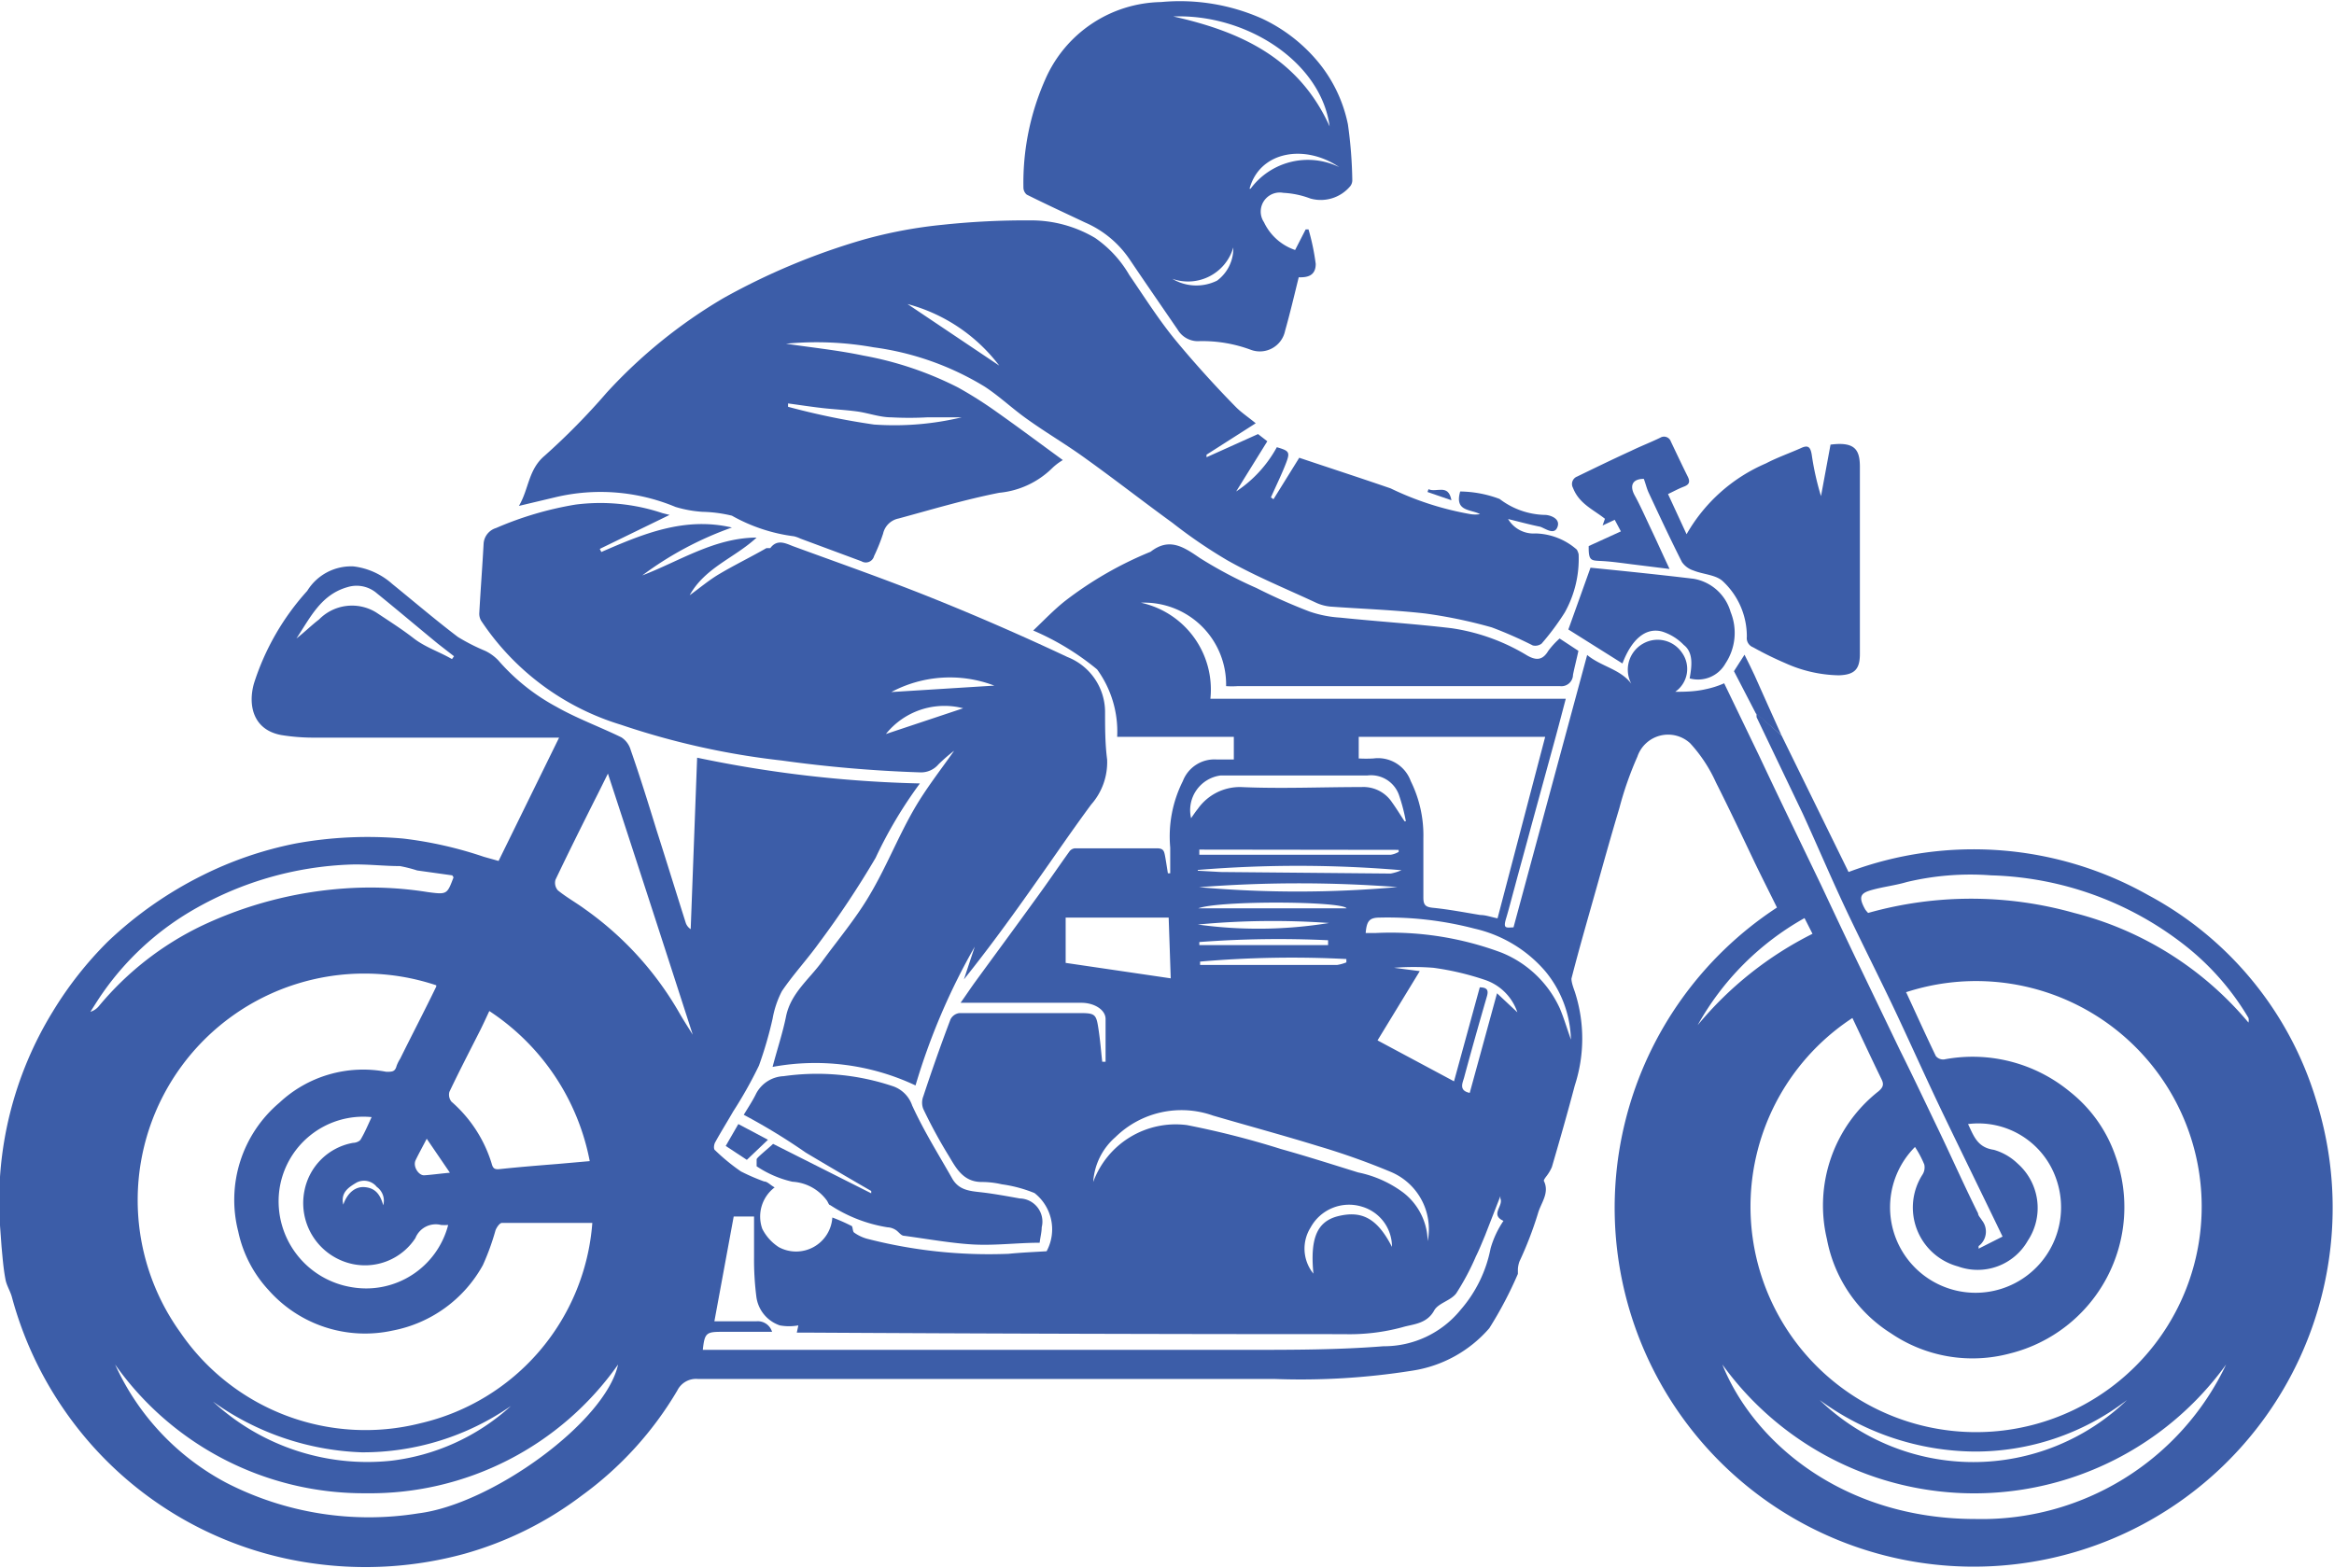
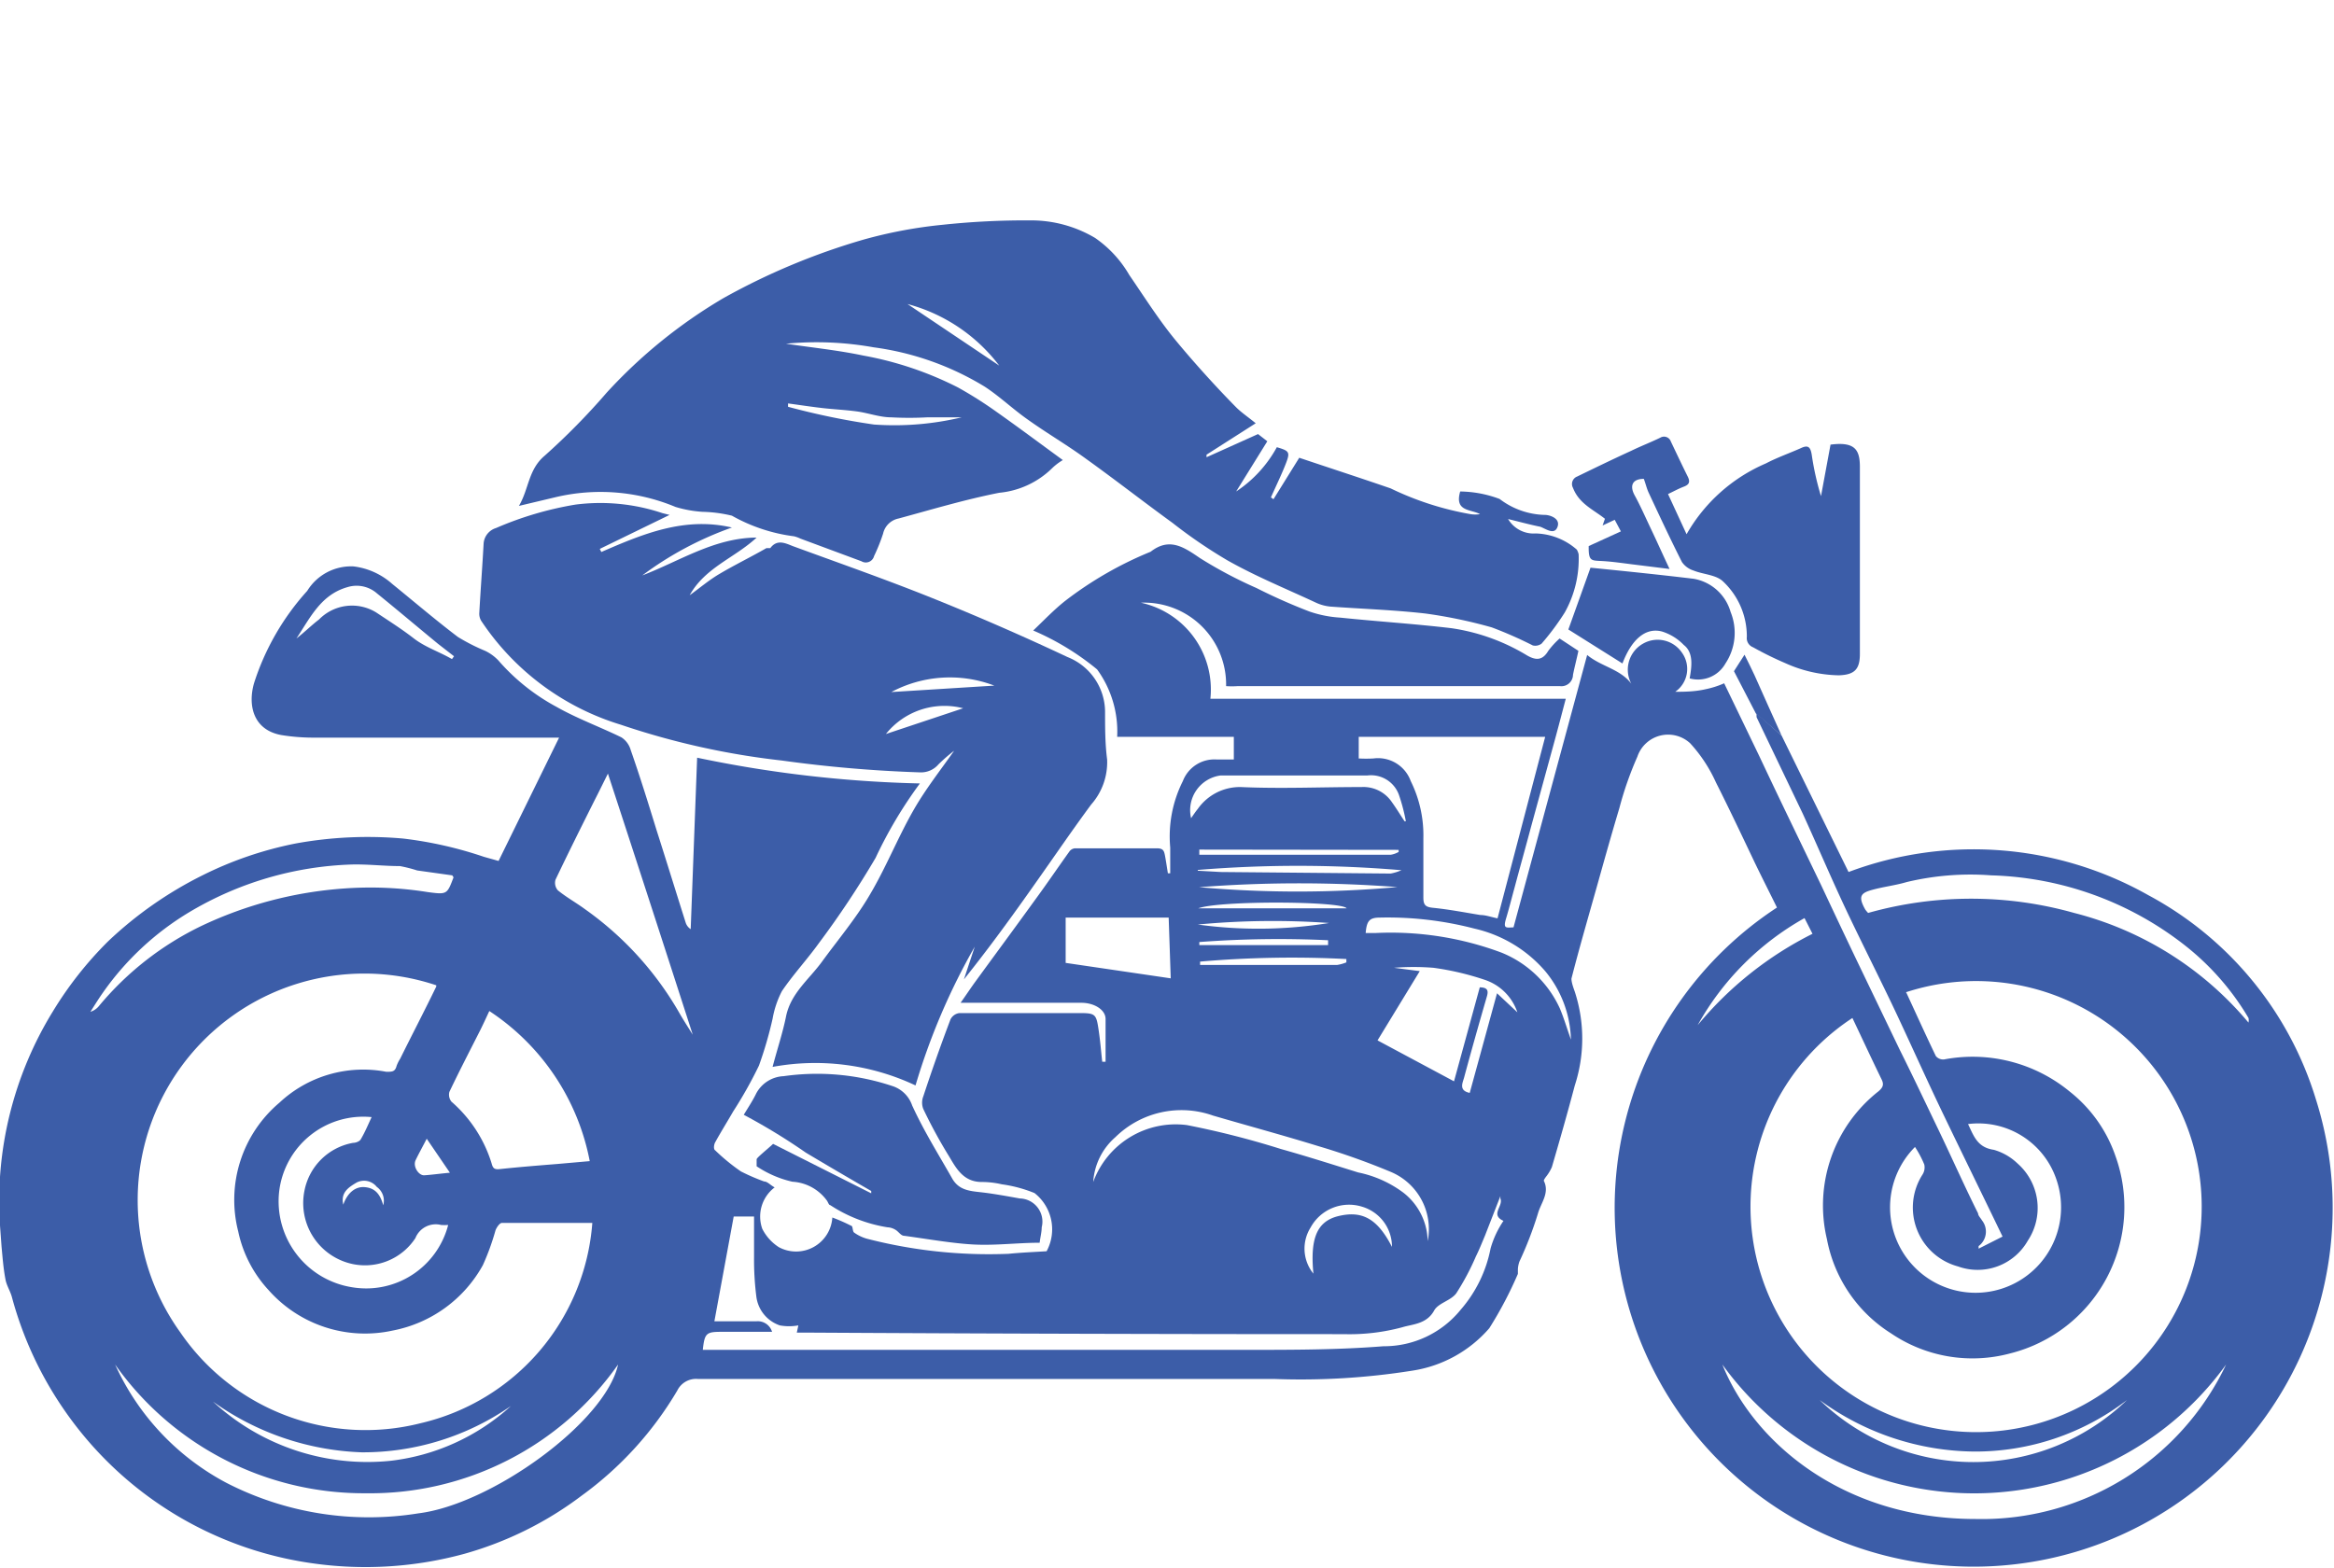
<svg xmlns="http://www.w3.org/2000/svg" viewBox="0 0 90.63 60.91">
  <defs>
    <style>.cls-1{fill:#3c5da8;}</style>
  </defs>
  <g id="Capa_2" data-name="Capa 2">
    <g id="Capa_1-2" data-name="Capa 1">
      <path class="cls-1" d="M69.18,28.57l2.6,5.3a13.81,13.81,0,0,1,11.64.9,13.43,13.43,0,0,1,6.51,7.94A13.94,13.94,0,1,1,69,35.25c-.28-.57-.57-1.14-.85-1.72-.5-1.05-1-2.11-1.52-3.14a5.71,5.71,0,0,0-1-1.52,1.26,1.26,0,0,0-2.05.52,13.27,13.27,0,0,0-.7,2c-.3,1-.58,2-.86,3-.34,1.21-.69,2.41-1,3.62,0,.15.07.34.13.51a5.88,5.88,0,0,1,0,3.64c-.28,1.06-.58,2.11-.89,3.17a1.68,1.68,0,0,1-.23.38s-.1.13-.08.16c.23.47-.12.86-.23,1.26A14.37,14.37,0,0,1,59,49a1.07,1.07,0,0,0-.06.3c0,.06,0,.14,0,.18a15.2,15.2,0,0,1-1.11,2.11,4.93,4.93,0,0,1-3,1.65,27.54,27.54,0,0,1-5.37.32c-7.46,0-14.92,0-22.37,0a.81.81,0,0,0-.79.45,13.53,13.53,0,0,1-3.71,4.08,13.67,13.67,0,0,1-4.55,2.26,14.55,14.55,0,0,1-5.84.38,14.08,14.08,0,0,1-9.73-6,14.19,14.19,0,0,1-2-4.32c-.06-.25-.22-.48-.26-.73-.08-.42-.11-.84-.15-1.26L0,47.6a14.07,14.07,0,0,1,2.05-8.31,14.22,14.22,0,0,1,2.15-2.73A15.06,15.06,0,0,1,7.86,34a14.3,14.3,0,0,1,3.63-1.24,15.61,15.61,0,0,1,4.16-.19,15.35,15.35,0,0,1,3.14.71l.57.16,2.35-4.79H12.28a7.78,7.78,0,0,1-1.36-.1c-1.08-.2-1.3-1.14-1.06-2a9.77,9.77,0,0,1,2.07-3.6,2,2,0,0,1,1.8-.95,2.75,2.75,0,0,1,1.5.68c.85.69,1.68,1.4,2.55,2.06a7.53,7.53,0,0,0,1.06.54,1.76,1.76,0,0,1,.51.37,8,8,0,0,0,2.25,1.8c.81.46,1.69.78,2.53,1.19a.87.87,0,0,1,.36.49c.35,1,.68,2.06,1,3.1.38,1.19.75,2.39,1.13,3.59a.48.48,0,0,0,.2.27l.25-6.66a47.19,47.19,0,0,0,8.65,1A17,17,0,0,0,34,33.32a35.84,35.84,0,0,1-2.2,3.31c-.46.64-1,1.22-1.44,1.87A3.72,3.72,0,0,0,30,39.57a15.29,15.29,0,0,1-.53,1.82,16.56,16.56,0,0,1-1,1.78c-.23.4-.48.8-.7,1.2-.05.09-.07.27,0,.31a7.78,7.78,0,0,0,1,.82,8.13,8.13,0,0,0,.9.39c.13,0,.24.14.41.23a1.42,1.42,0,0,0-.48,1.61,1.82,1.82,0,0,0,.64.71,1.41,1.41,0,0,0,2.08-1.15,6.73,6.73,0,0,1,.73.32c.07,0,.05.21.11.26a1.59,1.59,0,0,0,.49.24,18.94,18.94,0,0,0,5.51.59c.5-.05,1-.07,1.48-.1a1.79,1.79,0,0,0-.47-2.26A5.26,5.26,0,0,0,38.9,46a3.46,3.46,0,0,0-.78-.09c-.72,0-1-.55-1.27-1a19.2,19.2,0,0,1-1-1.84.67.67,0,0,1,0-.48c.33-1,.68-2,1.06-3a.45.45,0,0,1,.34-.24c1.57,0,3.15,0,4.72,0,.55,0,.6.06.68.59s.1.86.15,1.3h.13c0-.55,0-1.11,0-1.66,0-.36-.44-.63-.94-.63H37.3c.22-.31.39-.57.58-.83.78-1.07,1.57-2.14,2.35-3.22.44-.6.86-1.22,1.29-1.82a.3.3,0,0,1,.22-.13c1.06,0,2.13,0,3.19,0,.24,0,.27.11.3.25s.08.48.12.72h.09c0-.35,0-.7,0-1a4.78,4.78,0,0,1,.49-2.58,1.31,1.31,0,0,1,1.32-.84c.21,0,.42,0,.66,0v-.88H43.38A4.1,4.1,0,0,0,42.6,26a10.2,10.2,0,0,0-2.48-1.51c.43-.41.81-.81,1.24-1.15a14.25,14.25,0,0,1,3.32-1.91h0c.73-.57,1.29-.18,1.92.25a16.92,16.92,0,0,0,2.19,1.16,22,22,0,0,0,2.05.91,4.48,4.48,0,0,0,1.21.24c1.44.15,2.88.24,4.31.41a7.82,7.82,0,0,1,2.94,1.06c.35.2.6.19.82-.18a3.25,3.25,0,0,1,.44-.48l.73.48c-.07.33-.15.63-.21.93a.45.45,0,0,1-.51.44l-9.15,0-3.36,0a3.29,3.29,0,0,1-.45,0,3.18,3.18,0,0,0-3.31-3.24A3.45,3.45,0,0,1,47,27.14h13.8c-.18.68-.34,1.3-.51,1.91l-.84,3.07c-.21.79-.43,1.57-.64,2.36-.11.4-.21.8-.33,1.2s0,.35.29.34l2.86-10.58c.59.49,1.42.56,1.82,1.28A1.16,1.16,0,0,1,63.8,25a1.14,1.14,0,0,1,1.51.35,1.08,1.08,0,0,1-.26,1.52c.31,0,.75,0,1.18-.1a3.53,3.53,0,0,0,.72-.23l1.36,2.82c.4.85.81,1.71,1.22,2.56s.79,1.64,1.19,2.47c.47,1,.94,2,1.42,3l1.63,3.39c.5,1,1,2.06,1.5,3.1s1,2.17,1.54,3.25c0,.09.1.18.15.27a.7.7,0,0,1-.13,1l0,.1.93-.47c-.8-1.66-1.57-3.23-2.33-4.81-.59-1.23-1.15-2.48-1.73-3.72s-1.28-2.62-1.91-3.94S70.6,32.91,70,31.6l-1.79-3.74a.66.66,0,0,1,0-.15Zm4.85,10c.38.82.75,1.64,1.14,2.45a.37.37,0,0,0,.32.13,5.93,5.93,0,0,1,4.88,1.25,5.43,5.43,0,0,1,1.77,2.49,5.86,5.86,0,0,1-4.09,7.68,5.63,5.63,0,0,1-4.62-.78,5.53,5.53,0,0,1-2.49-3.66,5.64,5.64,0,0,1,2-5.74c.15-.13.23-.24.13-.45-.39-.8-.76-1.6-1.14-2.4a8.76,8.76,0,1,0,2.08-1Zm-57.09-.3A8.8,8.8,0,0,0,7,51.75a8.71,8.71,0,0,0,9.33,3.53A8.65,8.65,0,0,0,23,47.5c-1.17,0-2.34,0-3.51,0-.09,0-.21.18-.25.29a9.37,9.37,0,0,1-.49,1.35,5.09,5.09,0,0,1-3.5,2.54,5,5,0,0,1-4.82-1.57,4.81,4.81,0,0,1-1.18-2.28,4.94,4.94,0,0,1,1.6-5A4.76,4.76,0,0,1,15,41.63c.23,0,.34,0,.4-.23a1.47,1.47,0,0,1,.14-.28C16,40.19,16.48,39.27,16.94,38.32Zm35.82-8.81a5.4,5.4,0,0,0,.57,0,1.35,1.35,0,0,1,1.45.88,4.74,4.74,0,0,1,.49,2.22c0,.77,0,1.54,0,2.3,0,.29.08.37.37.4.61.06,1.23.18,1.84.28.21,0,.42.08.67.13L60,28.62H52.76Zm5.5,17L57.66,48c-.11.26-.22.54-.35.8a9.73,9.73,0,0,1-.76,1.43c-.21.29-.7.38-.86.67-.29.53-.83.53-1.23.65a7.85,7.85,0,0,1-2.27.27q-10.47,0-20.92-.06l-.33,0,.06-.28a2,2,0,0,1-.72,0,1.36,1.36,0,0,1-.91-1.11,11.42,11.42,0,0,1-.09-1.55c0-.52,0-1,0-1.57h-.79l-.75,4.07h1.64a.58.58,0,0,1,.6.41H28c-.58,0-.64.06-.71.7h.35c6.94,0,13.87,0,20.81,0,1.75,0,3.52,0,5.27-.14a3.83,3.83,0,0,0,3-1.42,5.11,5.11,0,0,0,1.16-2.38,3.7,3.7,0,0,1,.5-1.07C57.85,47.18,58.39,46.84,58.26,46.55ZM19,39.27c-.13.28-.24.52-.36.76-.4.79-.81,1.58-1.19,2.38a.43.43,0,0,0,.08.38,5.2,5.2,0,0,1,1.56,2.4c.05.19.11.24.31.22.75-.08,1.5-.14,2.25-.2l1.25-.11A9,9,0,0,0,19,39.27ZM66.88,53c1.2,3,4.67,6,9.83,6a10.5,10.5,0,0,0,9.73-6,12.06,12.06,0,0,1-19.56,0ZM24,53a11.77,11.77,0,0,1-9.79,5,11.82,11.82,0,0,1-9.74-5A9.75,9.75,0,0,0,8.8,57.6a12.1,12.1,0,0,0,7.45,1.18C19.08,58.43,23.51,55.24,24,53Zm-.37-23c-.22.44-.38.77-.55,1.1-.5,1-1,2-1.51,3.07a.44.44,0,0,0,.09.41c.33.27.71.48,1.05.73a12.62,12.62,0,0,1,3.65,4c.17.3.36.59.54.88l0,0C25.81,36.81,24.72,33.45,23.59,30ZM76.42,43.66c.22.46.36.91,1,1a2.2,2.2,0,0,1,.92.53,2.3,2.3,0,0,1,.4,3,2.24,2.24,0,0,1-2.71,1,2.37,2.37,0,0,1-1.39-3.55.52.52,0,0,0,.08-.41,4,4,0,0,0-.36-.68,3.32,3.32,0,1,0,5.49,1.26A3.2,3.2,0,0,0,76.42,43.66ZM58.13,38.58l.79.74a2,2,0,0,0-1.26-1.26,10.77,10.77,0,0,0-2-.47,9.76,9.76,0,0,0-1.53,0v0l1,.13-1.64,2.69L56.46,42l1-3.65c.38,0,.32.21.26.41-.29,1-.59,2.06-.87,3.1-.06.21-.21.5.22.59Zm-40.73,9a2.45,2.45,0,0,1-.27,0,.85.85,0,0,0-1,.51,2.34,2.34,0,0,1-2.47,1,2.42,2.42,0,0,1-1.84-2.83,2.34,2.34,0,0,1,1.89-1.87c.11,0,.26-.06.3-.14.16-.27.28-.56.42-.86a3.29,3.29,0,0,0-3.59,2.89A3.38,3.38,0,0,0,13.68,50,3.29,3.29,0,0,0,17.4,47.59Zm69.91-7.87a.42.42,0,0,0,0-.17,10.15,10.15,0,0,0-2.52-2.86A12.76,12.76,0,0,0,77.32,34a10.64,10.64,0,0,0-3.28.26c-.44.13-.89.18-1.33.3s-.58.24-.28.77a1.27,1.27,0,0,0,.11.13,14.74,14.74,0,0,1,8,0A13,13,0,0,1,87.31,39.72ZM17.56,34l-1.36-.19a5.48,5.48,0,0,0-.67-.17c-.63,0-1.27-.08-1.91-.06a13.11,13.11,0,0,0-6.27,1.85A11,11,0,0,0,4,38.55c-.17.24-.33.5-.49.75a.69.69,0,0,0,.32-.21,11.87,11.87,0,0,1,4-3.13,15.47,15.47,0,0,1,5.53-1.45,14.12,14.12,0,0,1,3.25.14c.75.1.75.09,1-.57A.32.32,0,0,0,17.56,34Zm27.82,1.64h-4V37.4l4.08.6Zm10,12.8a2.41,2.41,0,0,0-1.37-2.92,27.63,27.63,0,0,0-2.81-1c-1.36-.42-2.73-.79-4.1-1.19a3.66,3.66,0,0,0-3.79.84,2.52,2.52,0,0,0-.86,1.74,3.41,3.41,0,0,1,3.64-2.21,33.66,33.66,0,0,1,3.65.93c1,.28,2,.6,3,.91a4.39,4.39,0,0,1,1.76.79A2.44,2.44,0,0,1,55.43,48.45ZM61,40.38a4.33,4.33,0,0,0-1-2.66,5.12,5.12,0,0,0-2.74-1.65,13.36,13.36,0,0,0-3.67-.43c-.41,0-.52.12-.56.6.13,0,.25,0,.38,0A12.28,12.28,0,0,1,58.3,37a4.23,4.23,0,0,1,2.27,2.17C60.73,39.55,60.84,39.93,61,40.38ZM54.54,31.9h.05a7.13,7.13,0,0,0-.26-1,1.15,1.15,0,0,0-1.23-.78c-1.9,0-3.8,0-5.7,0a1.36,1.36,0,0,0-1.15,1.66c.09-.13.17-.25.26-.36a2,2,0,0,1,1.67-.85c1.56.07,3.12,0,4.69,0a1.33,1.33,0,0,1,1.18.59C54.23,31.41,54.38,31.66,54.54,31.9ZM82.59,54.38a9.67,9.67,0,0,1-5.93,2,10.29,10.29,0,0,1-6-2A8.59,8.59,0,0,0,82.59,54.38Zm-74.32.06a8.83,8.83,0,0,0,6.89,2.3,8.36,8.36,0,0,0,4.68-2.13,10.07,10.07,0,0,1-5.79,1.8A10.54,10.54,0,0,1,8.27,54.44ZM17.55,25.6l.08-.11L17,25c-.79-.65-1.57-1.31-2.36-1.95a1.2,1.2,0,0,0-1.13-.25c-1.05.29-1.46,1.19-2,2,.31-.24.58-.51.88-.74a1.79,1.79,0,0,1,2.22-.27c.48.32,1,.65,1.45,1S17.05,25.31,17.55,25.6ZM65.92,39.82a13.8,13.8,0,0,1,4.46-3.55l-.31-.61A10.77,10.77,0,0,0,65.92,39.82Zm-19.41-6,.89.05,6.6.06a1.87,1.87,0,0,0,.42-.13A47.52,47.52,0,0,0,46.51,33.79Zm7.54,14.64a1.62,1.62,0,0,0-1.16-1.59,1.7,1.7,0,0,0-2,.81A1.54,1.54,0,0,0,51,49.47c-.13-1.35.13-2,.91-2.22C52.86,47,53.47,47.3,54.05,48.43Zm.27-14a50.3,50.3,0,0,0-7.76,0A43.41,43.41,0,0,0,54.32,34.45ZM46.57,33v.2H54a.89.89,0,0,0,.31-.11l0-.08Zm5.72,2.28c-.18-.28-4.92-.31-5.76,0ZM46.6,37.35v.13h5.32a1.61,1.61,0,0,0,.36-.1l0-.13A41.11,41.11,0,0,0,46.6,37.35Zm-.09-1.44a17.13,17.13,0,0,0,5.1-.06A31,31,0,0,0,46.51,35.91Zm5.06.8v-.19a41.05,41.05,0,0,0-5,.07v.12Zm-35,7.52c-.17.33-.31.58-.43.83s.12.6.33.59.58-.06,1-.1Zm-1.7,2.62a.66.66,0,0,0-.24-.75.63.63,0,0,0-.78-.17c-.32.19-.63.39-.52.86.16-.46.47-.71.83-.68S14.76,46.33,14.89,46.85Z" />
      <path class="cls-1" d="M30.52,13.35c1,.15,2,.25,3,.46a13.32,13.32,0,0,1,3.68,1.24A15.79,15.79,0,0,1,38.7,16c.85.6,1.68,1.22,2.57,1.87a2.22,2.22,0,0,0-.42.32,3.38,3.38,0,0,1-2.05.95c-1.32.26-2.62.65-3.91,1a.77.77,0,0,0-.6.59,7.18,7.18,0,0,1-.35.87.33.33,0,0,1-.49.2l-2.37-.88a1.25,1.25,0,0,0-.25-.09,6.6,6.6,0,0,1-2.41-.8,5.31,5.31,0,0,0-1.14-.15,4.63,4.63,0,0,1-1.05-.19,7.57,7.57,0,0,0-4.65-.38l-1.43.34c.39-.66.36-1.41,1-1.95a26.35,26.35,0,0,0,2.4-2.44,19.65,19.65,0,0,1,4.54-3.68,26,26,0,0,1,5.43-2.27,17.91,17.91,0,0,1,3.09-.58A30.58,30.58,0,0,1,40,8.56a4.87,4.87,0,0,1,2.52.68,4.47,4.47,0,0,1,1.33,1.44c.59.86,1.15,1.75,1.81,2.55S47.19,15,48,15.82c.2.2.44.36.76.62l-1.91,1.22,0,.1,2-.9.36.28L48,19.09a4.84,4.84,0,0,0,1.58-1.72c.48.14.52.19.36.61s-.39.89-.59,1.34l.1.07,1-1.61c1.16.39,2.36.78,3.55,1.19a11.71,11.71,0,0,0,3.1,1,1.18,1.18,0,0,0,.37,0c-.36-.2-1-.09-.77-.88a4.48,4.48,0,0,1,1.53.29A3,3,0,0,0,60,20c.15,0,.6.12.48.46s-.45.08-.67,0c-.4-.08-.8-.19-1.25-.3a1.15,1.15,0,0,0,1.07.56,2.51,2.51,0,0,1,1.6.63s.07.13.07.2a4.27,4.27,0,0,1-.54,2.24A9.83,9.83,0,0,1,59.86,25a.41.41,0,0,1-.34.07,16,16,0,0,0-1.59-.7,18.76,18.76,0,0,0-2.58-.54c-1.23-.14-2.47-.18-3.7-.27a1.74,1.74,0,0,1-.59-.17c-1.14-.53-2.29-1-3.39-1.62a19.24,19.24,0,0,1-2.14-1.46c-1.13-.82-2.23-1.68-3.36-2.49-.74-.54-1.53-1-2.27-1.53-.57-.4-1.08-.89-1.66-1.27a11.08,11.08,0,0,0-4.32-1.53A12.53,12.53,0,0,0,30.52,13.35Zm6.82,2.86H36a12.89,12.89,0,0,1-1.39,0c-.45,0-.89-.17-1.34-.23s-.89-.08-1.33-.13-.89-.12-1.34-.18l0,.13a28.24,28.24,0,0,0,3.34.69A11.24,11.24,0,0,0,37.34,16.21Zm-2.1-4.4L38.8,14.2A6.6,6.6,0,0,0,35.24,11.81Z" />
      <path class="cls-1" d="M35.55,42.16A9.13,9.13,0,0,0,30,41.44c.18-.69.39-1.31.52-1.95.18-.91.9-1.45,1.4-2.14.62-.85,1.31-1.67,1.84-2.57.65-1.09,1.11-2.27,1.74-3.36.45-.78,1-1.48,1.55-2.26a6.27,6.27,0,0,0-.61.53.89.89,0,0,1-.71.31,51,51,0,0,1-5.37-.46,29.73,29.73,0,0,1-6.25-1.39,10,10,0,0,1-5.4-4,.53.53,0,0,1-.1-.32c.05-.91.12-1.82.17-2.73a.68.68,0,0,1,.48-.59,13.15,13.15,0,0,1,3.08-.91,7.58,7.58,0,0,1,3.38.33L26,20l-2.71,1.32.06.12c1.61-.7,3.23-1.38,5.07-.95a13.11,13.11,0,0,0-3.48,1.86c1.46-.56,2.8-1.46,4.44-1.47-.85.79-2,1.16-2.6,2.24.39-.28.75-.59,1.16-.83.59-.35,1.21-.65,1.82-1,.05,0,.12,0,.15,0,.26-.35.57-.2.87-.08,1.8.66,3.6,1.29,5.37,2s3.56,1.49,5.3,2.31a2.3,2.3,0,0,1,1.46,2.11c0,.63,0,1.25.08,1.87a2.48,2.48,0,0,1-.62,1.75c-.74,1-1.46,2.06-2.19,3.09-.88,1.25-1.78,2.49-2.75,3.7l.42-1.27A25.39,25.39,0,0,0,35.55,42.16Zm-.94-15.28,4-.25A4.84,4.84,0,0,0,34.61,26.88Zm-.21,1.63,3-1A2.91,2.91,0,0,0,34.4,28.51Z" />
-       <path class="cls-1" d="M50.29,9.71l.41-.8h.11a8.87,8.87,0,0,1,.28,1.34c0,.48-.35.53-.66.52-.18.73-.34,1.41-.53,2.08a1,1,0,0,1-1.32.74,5.4,5.4,0,0,0-2-.34.91.91,0,0,1-.84-.43c-.63-.92-1.26-1.83-1.88-2.75a4,4,0,0,0-1.73-1.43c-.76-.36-1.52-.71-2.26-1.08a.36.36,0,0,1-.13-.28,9.9,9.9,0,0,1,.85-4.2,5,5,0,0,1,4.49-3A7.85,7.85,0,0,1,49,.72a6.29,6.29,0,0,1,2.11,1.6,5.53,5.53,0,0,1,1.23,2.51A17.18,17.18,0,0,1,52.51,7a.38.38,0,0,1-.07.22,1.49,1.49,0,0,1-1.56.49,3.45,3.45,0,0,0-1.05-.22.74.74,0,0,0-.75,1.14A2.07,2.07,0,0,0,50.29,9.71ZM45.56.64c2.6.58,4.87,1.61,6.07,4.27C51.29,2.38,48.37.53,45.56.64Zm3,6.69A2.77,2.77,0,0,1,52,6.49C50.68,5.59,48.92,5.86,48.52,7.33Zm-3.1,3.46a1.81,1.81,0,0,0,1.8.11,1.56,1.56,0,0,0,.63-1.29A1.83,1.83,0,0,1,45.42,10.79Z" />
      <path class="cls-1" d="M64.77,19.19l.72,1.56A6.48,6.48,0,0,1,68.57,18c.44-.23.9-.39,1.35-.59.29-.14.38-.05.43.25a10.74,10.74,0,0,0,.36,1.61l.37-2c1-.13,1.15.24,1.14.94,0,2.4,0,4.8,0,7.19,0,.6-.21.81-.82.83a5.26,5.26,0,0,1-2.07-.47,13.35,13.35,0,0,1-1.26-.62.38.38,0,0,1-.24-.4,2.92,2.92,0,0,0-.95-2.18c-.28-.24-.75-.25-1.12-.4a.86.86,0,0,1-.45-.33c-.45-.89-.87-1.79-1.29-2.69-.08-.17-.12-.36-.19-.54-.45,0-.56.27-.35.65s.43.88.64,1.32.46,1,.71,1.53l-1.45-.18c-.4-.05-.8-.11-1.2-.13s-.5,0-.49-.58l1.25-.57-.24-.45-.47.22.09-.26c-.45-.36-1-.58-1.24-1.2a.31.31,0,0,1,.16-.44c.7-.34,1.4-.68,2.1-1,.37-.18.76-.33,1.13-.51a.28.28,0,0,1,.41.15c.22.46.43.91.66,1.37.09.19.06.3-.15.38S65,19.08,64.77,19.19Z" />
      <path class="cls-1" d="M28.88,43.3c.19-.31.36-.57.49-.84a1.27,1.27,0,0,1,1.06-.66,9.23,9.23,0,0,1,4.27.4,1.2,1.2,0,0,1,.72.74c.46,1,1,1.86,1.54,2.81.26.48.69.51,1.14.56s1,.15,1.5.24a.9.9,0,0,1,.85,1.12c0,.18-.05.36-.08.6-.84,0-1.69.11-2.53.07S36,48.12,35.11,48c-.13,0-.22-.17-.35-.24a.65.65,0,0,0-.3-.09,5.69,5.69,0,0,1-2.22-.86c-.06,0-.09-.13-.14-.19a1.78,1.78,0,0,0-1.33-.72,4.13,4.13,0,0,1-1.39-.6s0-.21,0-.27.38-.36.64-.6l3.81,1.92,0-.09c-.85-.49-1.72-1-2.54-1.49A23.61,23.61,0,0,0,28.88,43.3Z" />
      <path class="cls-1" d="M63,25.77l-2.1-1.32.86-2.4c1.3.13,2.67.27,4,.43a1.81,1.81,0,0,1,1.44,1.29,2.15,2.15,0,0,1-.2,2,1.22,1.22,0,0,1-1.39.58c.08-.46.16-1-.23-1.3a2,2,0,0,0-.84-.52C63.91,24.36,63.36,24.82,63,25.77Z" />
      <path class="cls-1" d="M69.18,28.57l-1-.86-.85-1.64.41-.64c.14.28.27.54.39.8C68.47,27,68.83,27.79,69.18,28.57Z" />
-       <path class="cls-1" d="M29,45.05l-.82-.54.49-.85,1.15.61Z" />
-       <path class="cls-1" d="M55.47,19c.3.15.77-.23.89.43l-.93-.32Z" />
    </g>
  </g>
</svg>